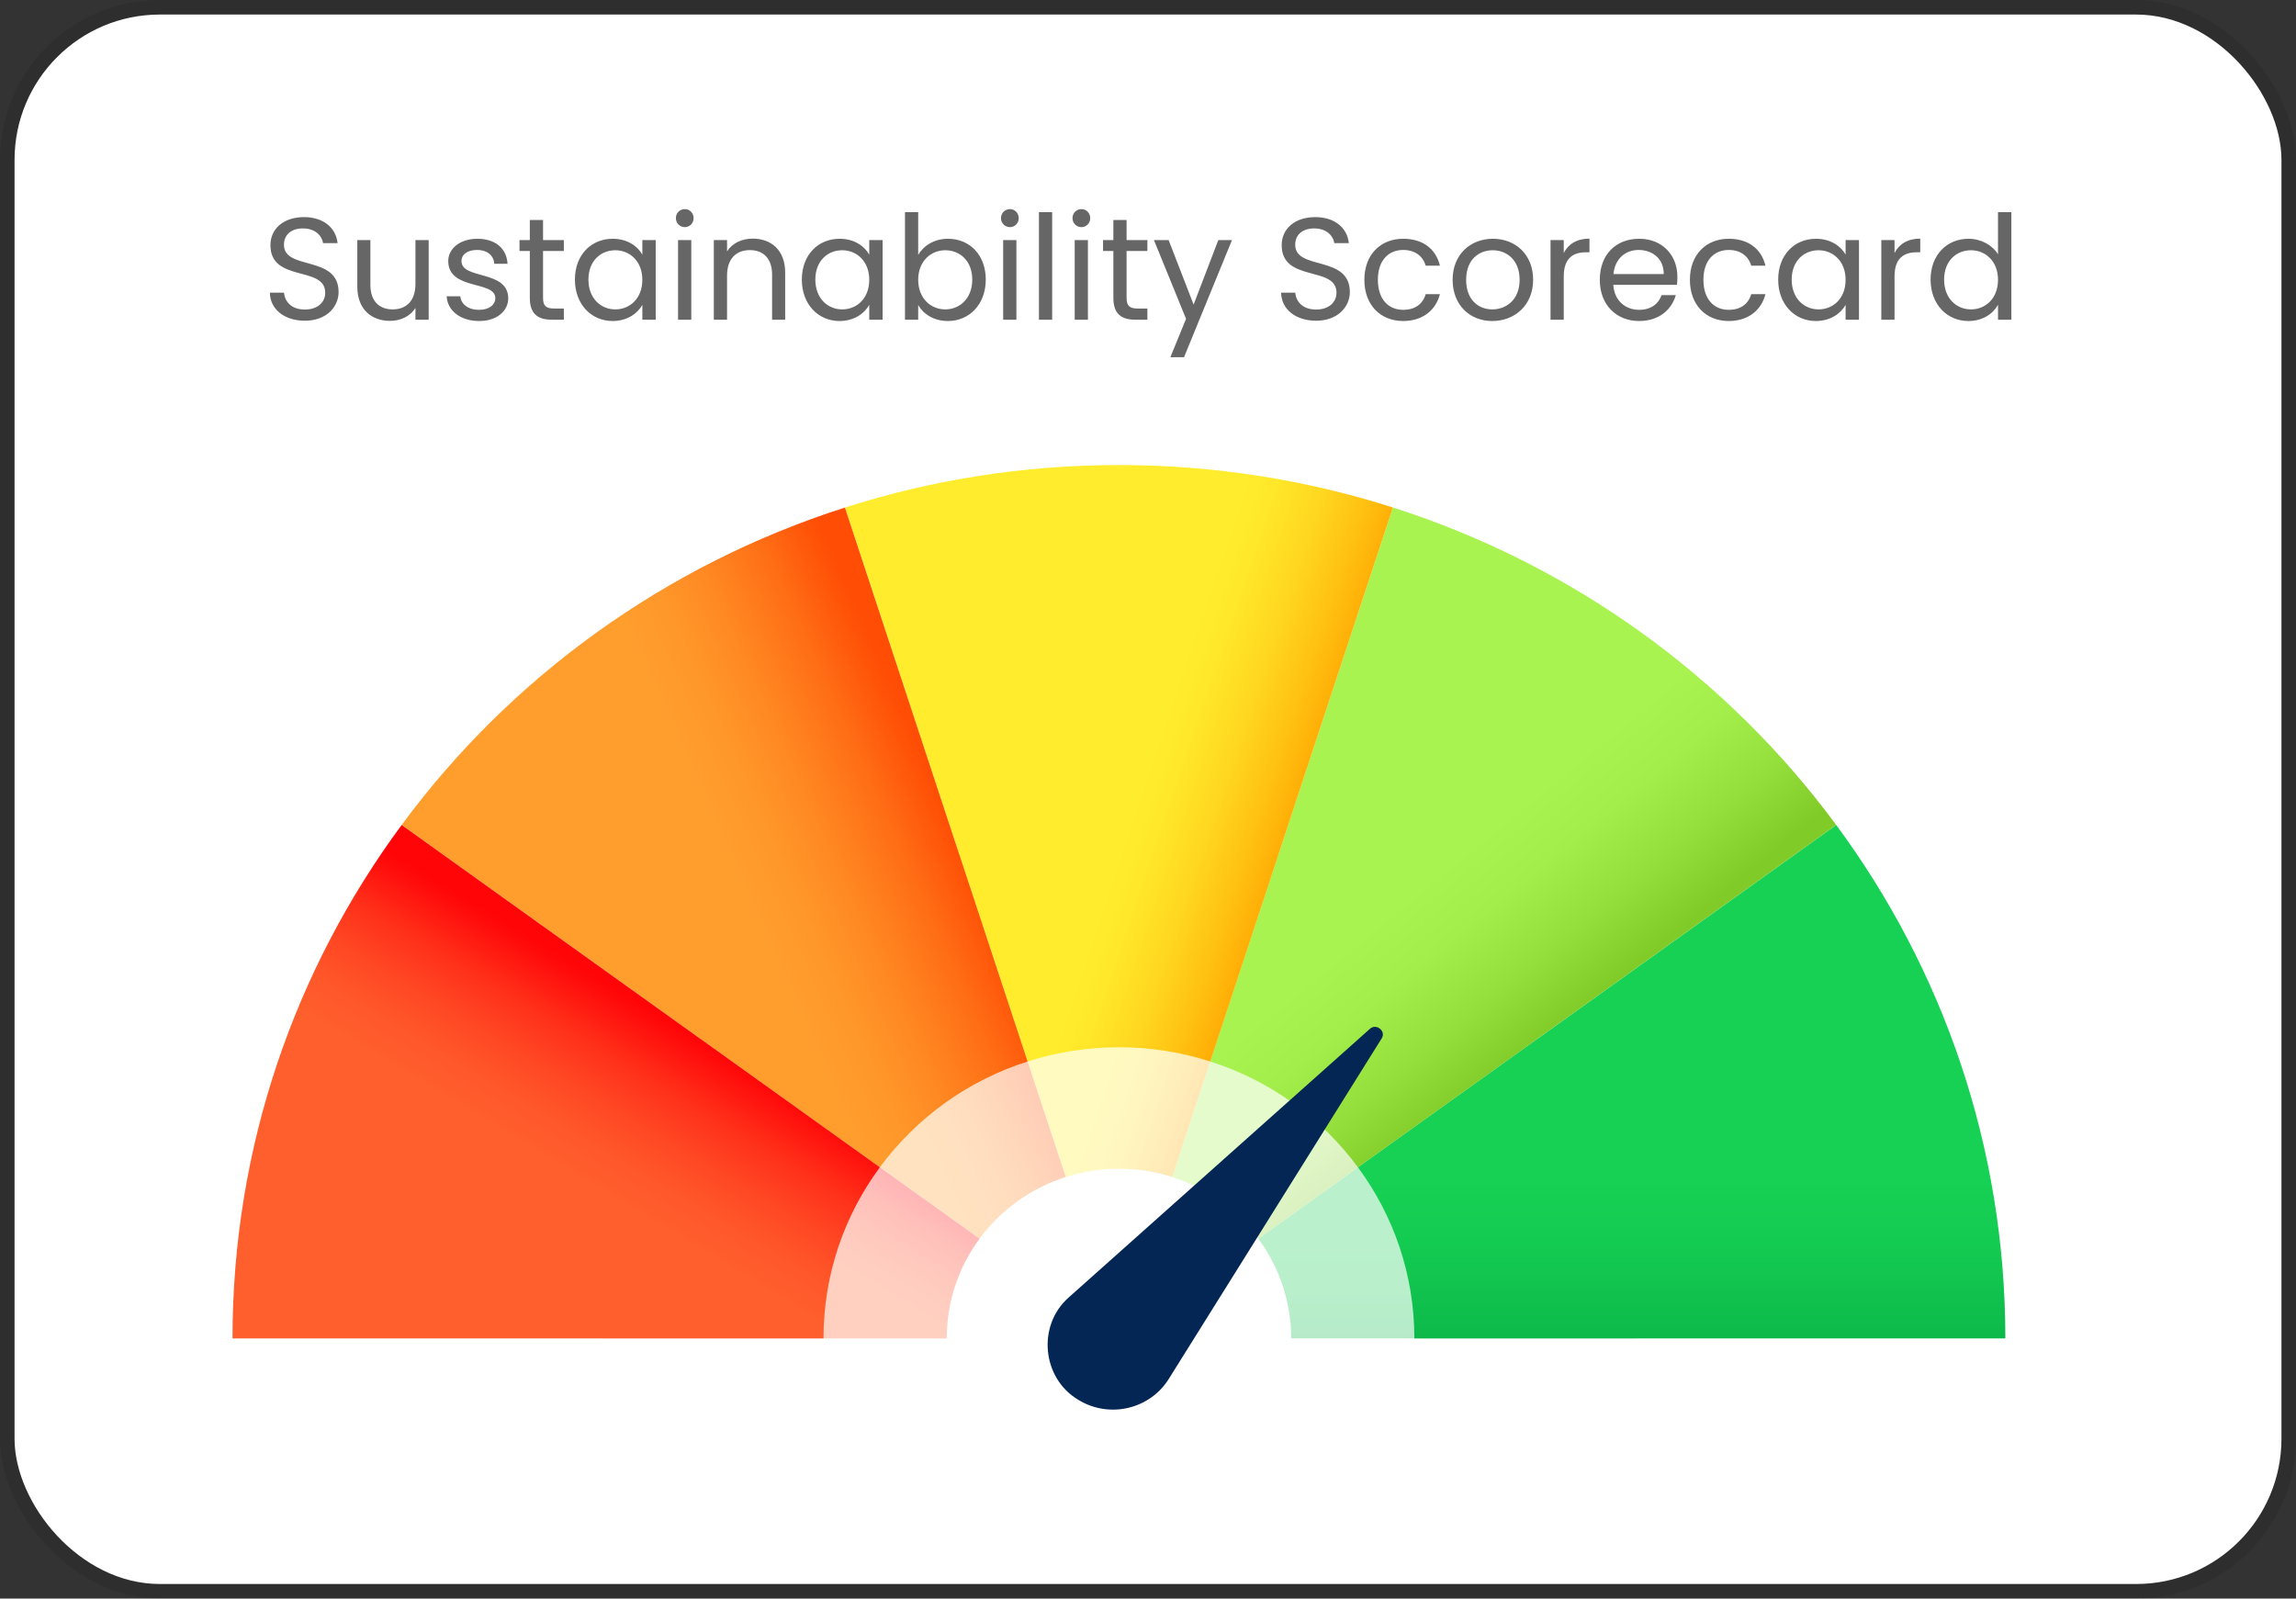
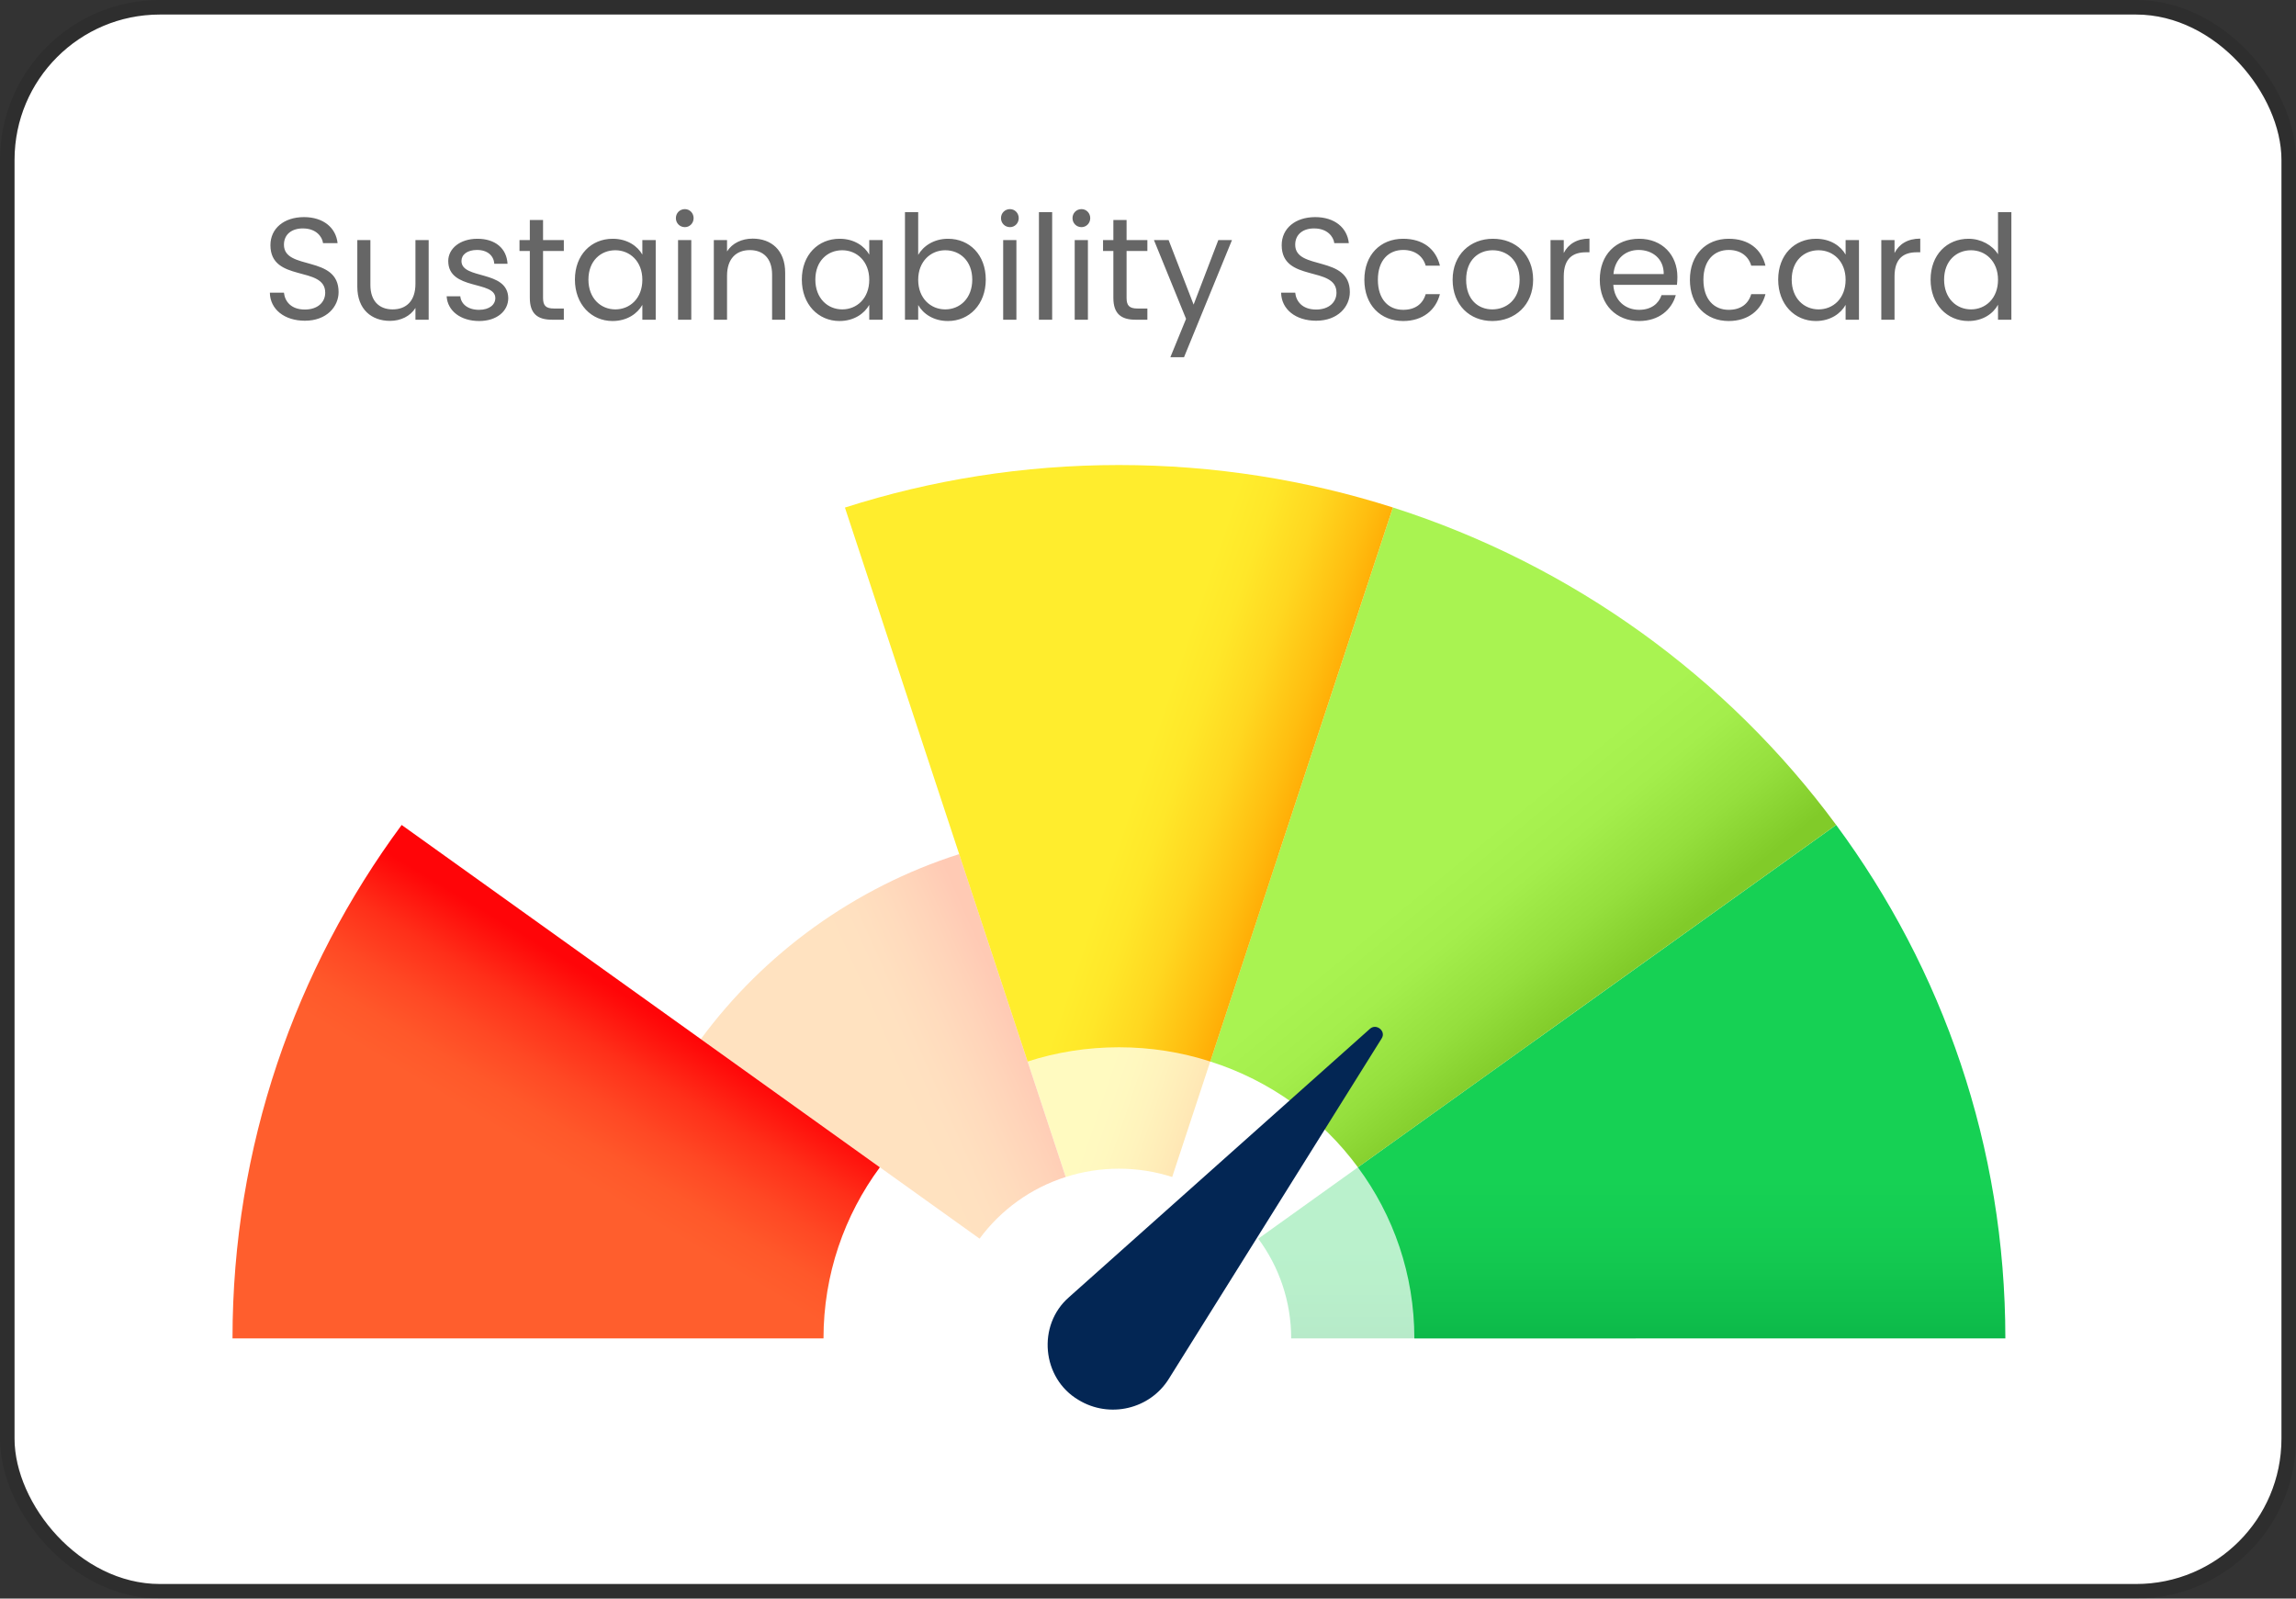
<svg xmlns="http://www.w3.org/2000/svg" width="158" height="110" viewBox="0 0 158 110" fill="none">
  <rect x="0" y="0" width="158" height="110" fill="#333333" stroke="none" />
  <rect x="1" y="1" width="156" height="108" rx="10" fill="white" />
  <rect x="0.5" y="0.5" width="157" height="109" rx="10.5" stroke="black" stroke-opacity="0.1" />
  <path d="M23.3 20.1C23.3 21.09 22.49 22.07 20.98 22.07C19.58 22.07 18.59 21.29 18.57 20.14H19.54C19.6 20.72 20.01 21.3 20.98 21.3C21.86 21.3 22.38 20.8 22.38 20.14C22.38 18.26 18.61 19.46 18.61 16.87C18.61 15.72 19.54 14.94 20.92 14.94C22.25 14.94 23.12 15.67 23.23 16.73H22.23C22.17 16.26 21.73 15.73 20.88 15.72C20.13 15.7 19.54 16.09 19.54 16.84C19.54 18.64 23.3 17.52 23.3 20.1ZM29.499 16.52V22H28.589V21.19C28.239 21.76 27.569 22.08 26.839 22.08C25.579 22.08 24.589 21.3 24.589 19.73V16.52H25.489V19.61C25.489 20.72 26.099 21.29 27.019 21.29C27.959 21.29 28.589 20.71 28.589 19.53V16.52H29.499ZM34.976 20.51C34.976 21.41 34.186 22.09 32.976 22.09C31.696 22.09 30.796 21.39 30.736 20.39H31.676C31.726 20.92 32.196 21.32 32.966 21.32C33.686 21.32 34.086 20.96 34.086 20.51C34.086 19.29 30.846 20 30.846 17.96C30.846 17.12 31.636 16.43 32.856 16.43C34.066 16.43 34.866 17.08 34.926 18.15H34.016C33.976 17.6 33.556 17.2 32.826 17.2C32.156 17.2 31.756 17.52 31.756 17.96C31.756 19.26 34.936 18.55 34.976 20.51ZM36.46 20.5V17.27H35.75V16.52H36.46V15.14H37.37V16.52H38.8V17.27H37.37V20.5C37.37 21.04 37.57 21.23 38.13 21.23H38.8V22H37.98C37.01 22 36.46 21.6 36.46 20.5ZM39.563 19.24C39.563 17.53 40.693 16.43 42.163 16.43C43.183 16.43 43.883 16.95 44.203 17.52V16.52H45.123V22H44.203V20.98C43.873 21.57 43.163 22.09 42.153 22.09C40.693 22.09 39.563 20.94 39.563 19.24ZM44.203 19.25C44.203 17.98 43.343 17.22 42.343 17.22C41.343 17.22 40.493 17.95 40.493 19.24C40.493 20.53 41.343 21.29 42.343 21.29C43.343 21.29 44.203 20.54 44.203 19.25ZM46.661 22V16.52H47.571V22H46.661ZM47.131 15.63C46.781 15.63 46.511 15.36 46.511 15.01C46.511 14.66 46.781 14.39 47.131 14.39C47.461 14.39 47.731 14.66 47.731 15.01C47.731 15.36 47.461 15.63 47.131 15.63ZM53.132 22V18.9C53.132 17.78 52.522 17.21 51.602 17.21C50.672 17.21 50.032 17.79 50.032 18.97V22H49.122V16.52H50.032V17.3C50.392 16.73 51.052 16.42 51.792 16.42C53.062 16.42 54.032 17.2 54.032 18.77V22H53.132ZM55.178 19.24C55.178 17.53 56.308 16.43 57.778 16.43C58.798 16.43 59.498 16.95 59.818 17.52V16.52H60.738V22H59.818V20.98C59.488 21.57 58.778 22.09 57.768 22.09C56.308 22.09 55.178 20.94 55.178 19.24ZM59.818 19.25C59.818 17.98 58.958 17.22 57.958 17.22C56.958 17.22 56.108 17.95 56.108 19.24C56.108 20.53 56.958 21.29 57.958 21.29C58.958 21.29 59.818 20.54 59.818 19.25ZM63.186 17.54C63.536 16.93 64.266 16.43 65.236 16.43C66.716 16.43 67.836 17.53 67.836 19.24C67.836 20.94 66.706 22.09 65.236 22.09C64.236 22.09 63.526 21.59 63.186 20.99V22H62.276V14.6H63.186V17.54ZM66.906 19.24C66.906 17.95 66.056 17.22 65.046 17.22C64.056 17.22 63.186 17.98 63.186 19.25C63.186 20.54 64.056 21.29 65.046 21.29C66.056 21.29 66.906 20.53 66.906 19.24ZM69.034 22V16.52H69.944V22H69.034ZM69.504 15.63C69.154 15.63 68.884 15.36 68.884 15.01C68.884 14.66 69.154 14.39 69.504 14.39C69.834 14.39 70.104 14.66 70.104 15.01C70.104 15.36 69.834 15.63 69.504 15.63ZM71.495 22V14.6H72.405V22H71.495ZM73.956 22V16.52H74.865V22H73.956ZM74.425 15.63C74.076 15.63 73.805 15.36 73.805 15.01C73.805 14.66 74.076 14.39 74.425 14.39C74.755 14.39 75.025 14.66 75.025 15.01C75.025 15.36 74.755 15.63 74.425 15.63ZM76.617 20.5V17.27H75.906V16.52H76.617V15.14H77.526V16.52H78.957V17.27H77.526V20.5C77.526 21.04 77.727 21.23 78.287 21.23H78.957V22H78.136C77.166 22 76.617 21.6 76.617 20.5ZM82.139 20.96L83.839 16.52H84.779L81.479 24.58H80.539L81.619 21.94L79.409 16.52H80.419L82.139 20.96ZM92.89 20.1C92.89 21.09 92.08 22.07 90.57 22.07C89.17 22.07 88.18 21.29 88.16 20.14H89.13C89.19 20.72 89.6 21.3 90.57 21.3C91.45 21.3 91.97 20.8 91.97 20.14C91.97 18.26 88.2 19.46 88.2 16.87C88.2 15.72 89.13 14.94 90.51 14.94C91.84 14.94 92.71 15.67 92.82 16.73H91.82C91.76 16.26 91.32 15.73 90.47 15.72C89.72 15.7 89.13 16.09 89.13 16.84C89.13 18.64 92.89 17.52 92.89 20.1ZM93.889 19.25C93.889 17.53 94.999 16.43 96.559 16.43C97.919 16.43 98.809 17.13 99.089 18.28H98.109C97.919 17.62 97.369 17.2 96.559 17.2C95.559 17.2 94.819 17.91 94.819 19.25C94.819 20.61 95.559 21.32 96.559 21.32C97.369 21.32 97.909 20.93 98.109 20.24H99.089C98.809 21.33 97.919 22.09 96.559 22.09C94.999 22.09 93.889 20.99 93.889 19.25ZM105.503 19.25C105.503 20.99 104.253 22.09 102.693 22.09C101.143 22.09 99.963 20.99 99.963 19.25C99.963 17.52 101.183 16.43 102.733 16.43C104.293 16.43 105.503 17.52 105.503 19.25ZM100.893 19.25C100.893 20.64 101.743 21.29 102.693 21.29C103.643 21.29 104.573 20.64 104.573 19.25C104.573 17.87 103.663 17.22 102.723 17.22C101.763 17.22 100.893 17.87 100.893 19.25ZM107.61 19.02V22H106.7V16.52H107.61V17.41C107.92 16.8 108.51 16.42 109.38 16.42V17.36H109.14C108.27 17.36 107.61 17.75 107.61 19.02ZM112.76 17.2C111.87 17.2 111.13 17.79 111.03 18.86H114.49C114.5 17.79 113.7 17.2 112.76 17.2ZM115.32 20.31C115.04 21.31 114.16 22.09 112.8 22.09C111.24 22.09 110.09 20.99 110.09 19.25C110.09 17.52 111.2 16.43 112.8 16.43C114.39 16.43 115.43 17.55 115.43 19.05C115.43 19.25 115.42 19.41 115.4 19.6H111.02C111.09 20.71 111.87 21.32 112.8 21.32C113.62 21.32 114.14 20.9 114.34 20.31H115.32ZM116.291 19.25C116.291 17.53 117.401 16.43 118.961 16.43C120.321 16.43 121.211 17.13 121.491 18.28H120.511C120.321 17.62 119.771 17.2 118.961 17.2C117.961 17.2 117.221 17.91 117.221 19.25C117.221 20.61 117.961 21.32 118.961 21.32C119.771 21.32 120.311 20.93 120.511 20.24H121.491C121.211 21.33 120.321 22.09 118.961 22.09C117.401 22.09 116.291 20.99 116.291 19.25ZM122.366 19.24C122.366 17.53 123.496 16.43 124.966 16.43C125.986 16.43 126.686 16.95 127.006 17.52V16.52H127.926V22H127.006V20.98C126.676 21.57 125.966 22.09 124.956 22.09C123.496 22.09 122.366 20.94 122.366 19.24ZM127.006 19.25C127.006 17.98 126.146 17.22 125.146 17.22C124.146 17.22 123.296 17.95 123.296 19.24C123.296 20.53 124.146 21.29 125.146 21.29C126.146 21.29 127.006 20.54 127.006 19.25ZM130.373 19.02V22H129.463V16.52H130.373V17.41C130.683 16.8 131.273 16.42 132.143 16.42V17.36H131.903C131.033 17.36 130.373 17.75 130.373 19.02ZM132.854 19.24C132.854 17.53 133.984 16.43 135.464 16.43C136.324 16.43 137.114 16.87 137.494 17.5V14.6H138.414V22H137.494V20.97C137.164 21.58 136.454 22.09 135.454 22.09C133.984 22.09 132.854 20.94 132.854 19.24ZM137.494 19.25C137.494 17.98 136.634 17.22 135.634 17.22C134.634 17.22 133.784 17.95 133.784 19.24C133.784 20.53 134.634 21.29 135.634 21.29C136.634 21.29 137.494 20.54 137.494 19.25Z" fill="black" fill-opacity="0.6" />
  <g clip-path="url(#clip0_224_879)">
    <g opacity="0.3">
      <path d="M105.773 71.504L105.765 71.508L96.178 78.37L86.588 85.236C88.014 87.162 88.853 89.534 88.853 92.098H112.558C112.558 84.398 110.044 77.281 105.773 71.504Z" fill="url(#paint0_linear_224_879)" />
-       <path d="M87.988 58.77L87.984 58.782L84.325 69.88L80.662 80.994C83.07 81.757 85.135 83.264 86.585 85.237L96.176 78.371L105.762 71.509L105.77 71.505C101.408 65.59 95.207 61.077 87.988 58.77Z" fill="url(#paint1_linear_224_879)" />
      <path d="M77.001 57.067C73.163 57.067 69.468 57.666 66.008 58.774L66.012 58.781L69.671 69.879L73.338 80.993C74.49 80.621 75.722 80.421 77.001 80.421C78.28 80.421 79.512 80.621 80.664 80.993L84.326 69.879L87.985 58.781L87.989 58.769C84.529 57.665 80.834 57.066 77.001 57.066V57.067Z" fill="url(#paint2_linear_224_879)" />
      <path d="M69.67 69.879L66.011 58.781L66.007 58.773C58.793 61.075 52.591 65.589 48.228 71.503L48.233 71.507L57.819 78.369L67.41 85.235C68.863 83.263 70.93 81.756 73.337 80.992L69.67 69.879Z" fill="url(#paint3_linear_224_879)" />
-       <path d="M57.82 78.37L48.233 71.508L48.229 71.504C43.959 77.282 41.443 84.398 41.443 92.098H65.149C65.149 89.534 65.987 87.162 67.409 85.236L57.819 78.37H57.82Z" fill="url(#paint4_linear_224_879)" />
    </g>
    <path d="M126.358 56.767L126.345 56.774L109.899 68.546L93.445 80.325C95.892 83.629 97.33 87.699 97.33 92.098H137.999C137.999 78.888 133.685 66.68 126.358 56.767L126.358 56.767Z" fill="url(#paint5_linear_224_879)" />
    <path d="M95.852 34.921L95.845 34.941L89.567 53.98L83.283 73.045C87.413 74.354 90.958 76.94 93.445 80.325L109.898 68.546L126.345 56.774L126.358 56.767C118.875 46.62 108.236 38.877 95.851 34.921H95.852Z" fill="url(#paint6_linear_224_879)" />
    <path d="M76.999 32C70.415 32 64.077 33.028 58.141 34.928L58.148 34.941L64.425 53.98L70.716 73.045C72.692 72.407 74.805 72.065 77 72.065C79.195 72.065 81.308 72.407 83.284 73.045L89.569 53.98L95.846 34.941L95.853 34.921C89.915 33.028 83.577 32 76.999 32Z" fill="url(#paint7_linear_224_879)" />
-     <path d="M64.425 53.98L58.148 34.941L58.141 34.928C45.763 38.876 35.124 46.62 27.641 56.766L27.647 56.773L44.093 68.546L60.546 80.325C63.04 76.94 66.585 74.355 70.715 73.045L64.424 53.98H64.425Z" fill="url(#paint8_linear_224_879)" />
    <path d="M44.094 68.546L27.648 56.774L27.641 56.767C20.314 66.679 16 78.888 16 92.098H56.669C56.669 87.699 58.107 83.629 60.547 80.325L44.095 68.546H44.094Z" fill="url(#paint9_linear_224_879)" />
    <path d="M73.565 89.261L94.272 70.796C94.709 70.398 95.405 70.954 95.08 71.457L80.43 94.886C79.124 96.976 76.346 97.626 74.226 96.338C71.683 94.849 71.354 91.179 73.566 89.261L73.565 89.261Z" fill="#032654" />
  </g>
  <defs>
    <linearGradient id="paint0_linear_224_879" x1="99.572" y1="96.507" x2="99.572" y2="85.711" gradientUnits="userSpaceOnUse">
      <stop stop-color="#00963A" />
      <stop offset="0.16" stop-color="#05A540" />
      <stop offset="0.47" stop-color="#0EBD4B" />
      <stop offset="0.76" stop-color="#14CB51" />
      <stop offset="1" stop-color="#16D154" />
    </linearGradient>
    <linearGradient id="paint1_linear_224_879" x1="95.546" y1="78.939" x2="90.522" y2="72.827" gradientUnits="userSpaceOnUse">
      <stop stop-color="#81CB29" />
      <stop offset="0.34" stop-color="#95DF3D" />
      <stop offset="0.7" stop-color="#A4EE4C" />
      <stop offset="1" stop-color="#A9F351" />
    </linearGradient>
    <linearGradient id="paint2_linear_224_879" x1="84.106" y1="71.012" x2="78.038" y2="68.959" gradientUnits="userSpaceOnUse">
      <stop stop-color="#FFAC05" />
      <stop offset="0.18" stop-color="#FFBE10" />
      <stop offset="0.49" stop-color="#FFD720" />
      <stop offset="0.78" stop-color="#FFE729" />
      <stop offset="1" stop-color="#FFED2D" />
    </linearGradient>
    <linearGradient id="paint3_linear_224_879" x1="69.917" y1="70.522" x2="62.001" y2="74.047" gradientUnits="userSpaceOnUse">
      <stop stop-color="#FF4D05" />
      <stop offset="0.28" stop-color="#FF6E15" />
      <stop offset="0.55" stop-color="#FF8722" />
      <stop offset="0.8" stop-color="#FF972A" />
      <stop offset="1" stop-color="#FF9D2D" />
    </linearGradient>
    <linearGradient id="paint4_linear_224_879" x1="58.346" y1="79.016" x2="54.613" y2="85.223" gradientUnits="userSpaceOnUse">
      <stop stop-color="#FF0508" />
      <stop offset="0.05" stop-color="#FF0B0A" />
      <stop offset="0.32" stop-color="#FF2F19" />
      <stop offset="0.58" stop-color="#FF4824" />
      <stop offset="0.81" stop-color="#FF582A" />
      <stop offset="1" stop-color="#FF5E2D" />
    </linearGradient>
    <linearGradient id="paint5_linear_224_879" x1="115.722" y1="99.663" x2="115.722" y2="81.141" gradientUnits="userSpaceOnUse">
      <stop stop-color="#00963A" />
      <stop offset="0.16" stop-color="#05A540" />
      <stop offset="0.47" stop-color="#0EBD4B" />
      <stop offset="0.76" stop-color="#14CB51" />
      <stop offset="1" stop-color="#16D154" />
    </linearGradient>
    <linearGradient id="paint6_linear_224_879" x1="108.818" y1="69.52" x2="100.199" y2="59.036" gradientUnits="userSpaceOnUse">
      <stop stop-color="#81CB29" />
      <stop offset="0.34" stop-color="#95DF3D" />
      <stop offset="0.7" stop-color="#A4EE4C" />
      <stop offset="1" stop-color="#A9F351" />
    </linearGradient>
    <linearGradient id="paint7_linear_224_879" x1="89.189" y1="55.923" x2="78.778" y2="52.401" gradientUnits="userSpaceOnUse">
      <stop stop-color="#FFAC05" />
      <stop offset="0.18" stop-color="#FFBE10" />
      <stop offset="0.49" stop-color="#FFD720" />
      <stop offset="0.78" stop-color="#FFE729" />
      <stop offset="1" stop-color="#FFED2D" />
    </linearGradient>
    <linearGradient id="paint8_linear_224_879" x1="64.848" y1="55.083" x2="51.268" y2="61.131" gradientUnits="userSpaceOnUse">
      <stop stop-color="#FF4D05" />
      <stop offset="0.28" stop-color="#FF6E15" />
      <stop offset="0.55" stop-color="#FF8722" />
      <stop offset="0.8" stop-color="#FF972A" />
      <stop offset="1" stop-color="#FF9D2D" />
    </linearGradient>
    <linearGradient id="paint9_linear_224_879" x1="44.997" y1="69.653" x2="38.593" y2="80.302" gradientUnits="userSpaceOnUse">
      <stop stop-color="#FF0508" />
      <stop offset="0.05" stop-color="#FF0B0A" />
      <stop offset="0.32" stop-color="#FF2F19" />
      <stop offset="0.58" stop-color="#FF4824" />
      <stop offset="0.81" stop-color="#FF582A" />
      <stop offset="1" stop-color="#FF5E2D" />
    </linearGradient>
    <clipPath id="clip0_224_879">
      <rect width="122" height="65" fill="white" transform="translate(16 32)" />
    </clipPath>
  </defs>
</svg>